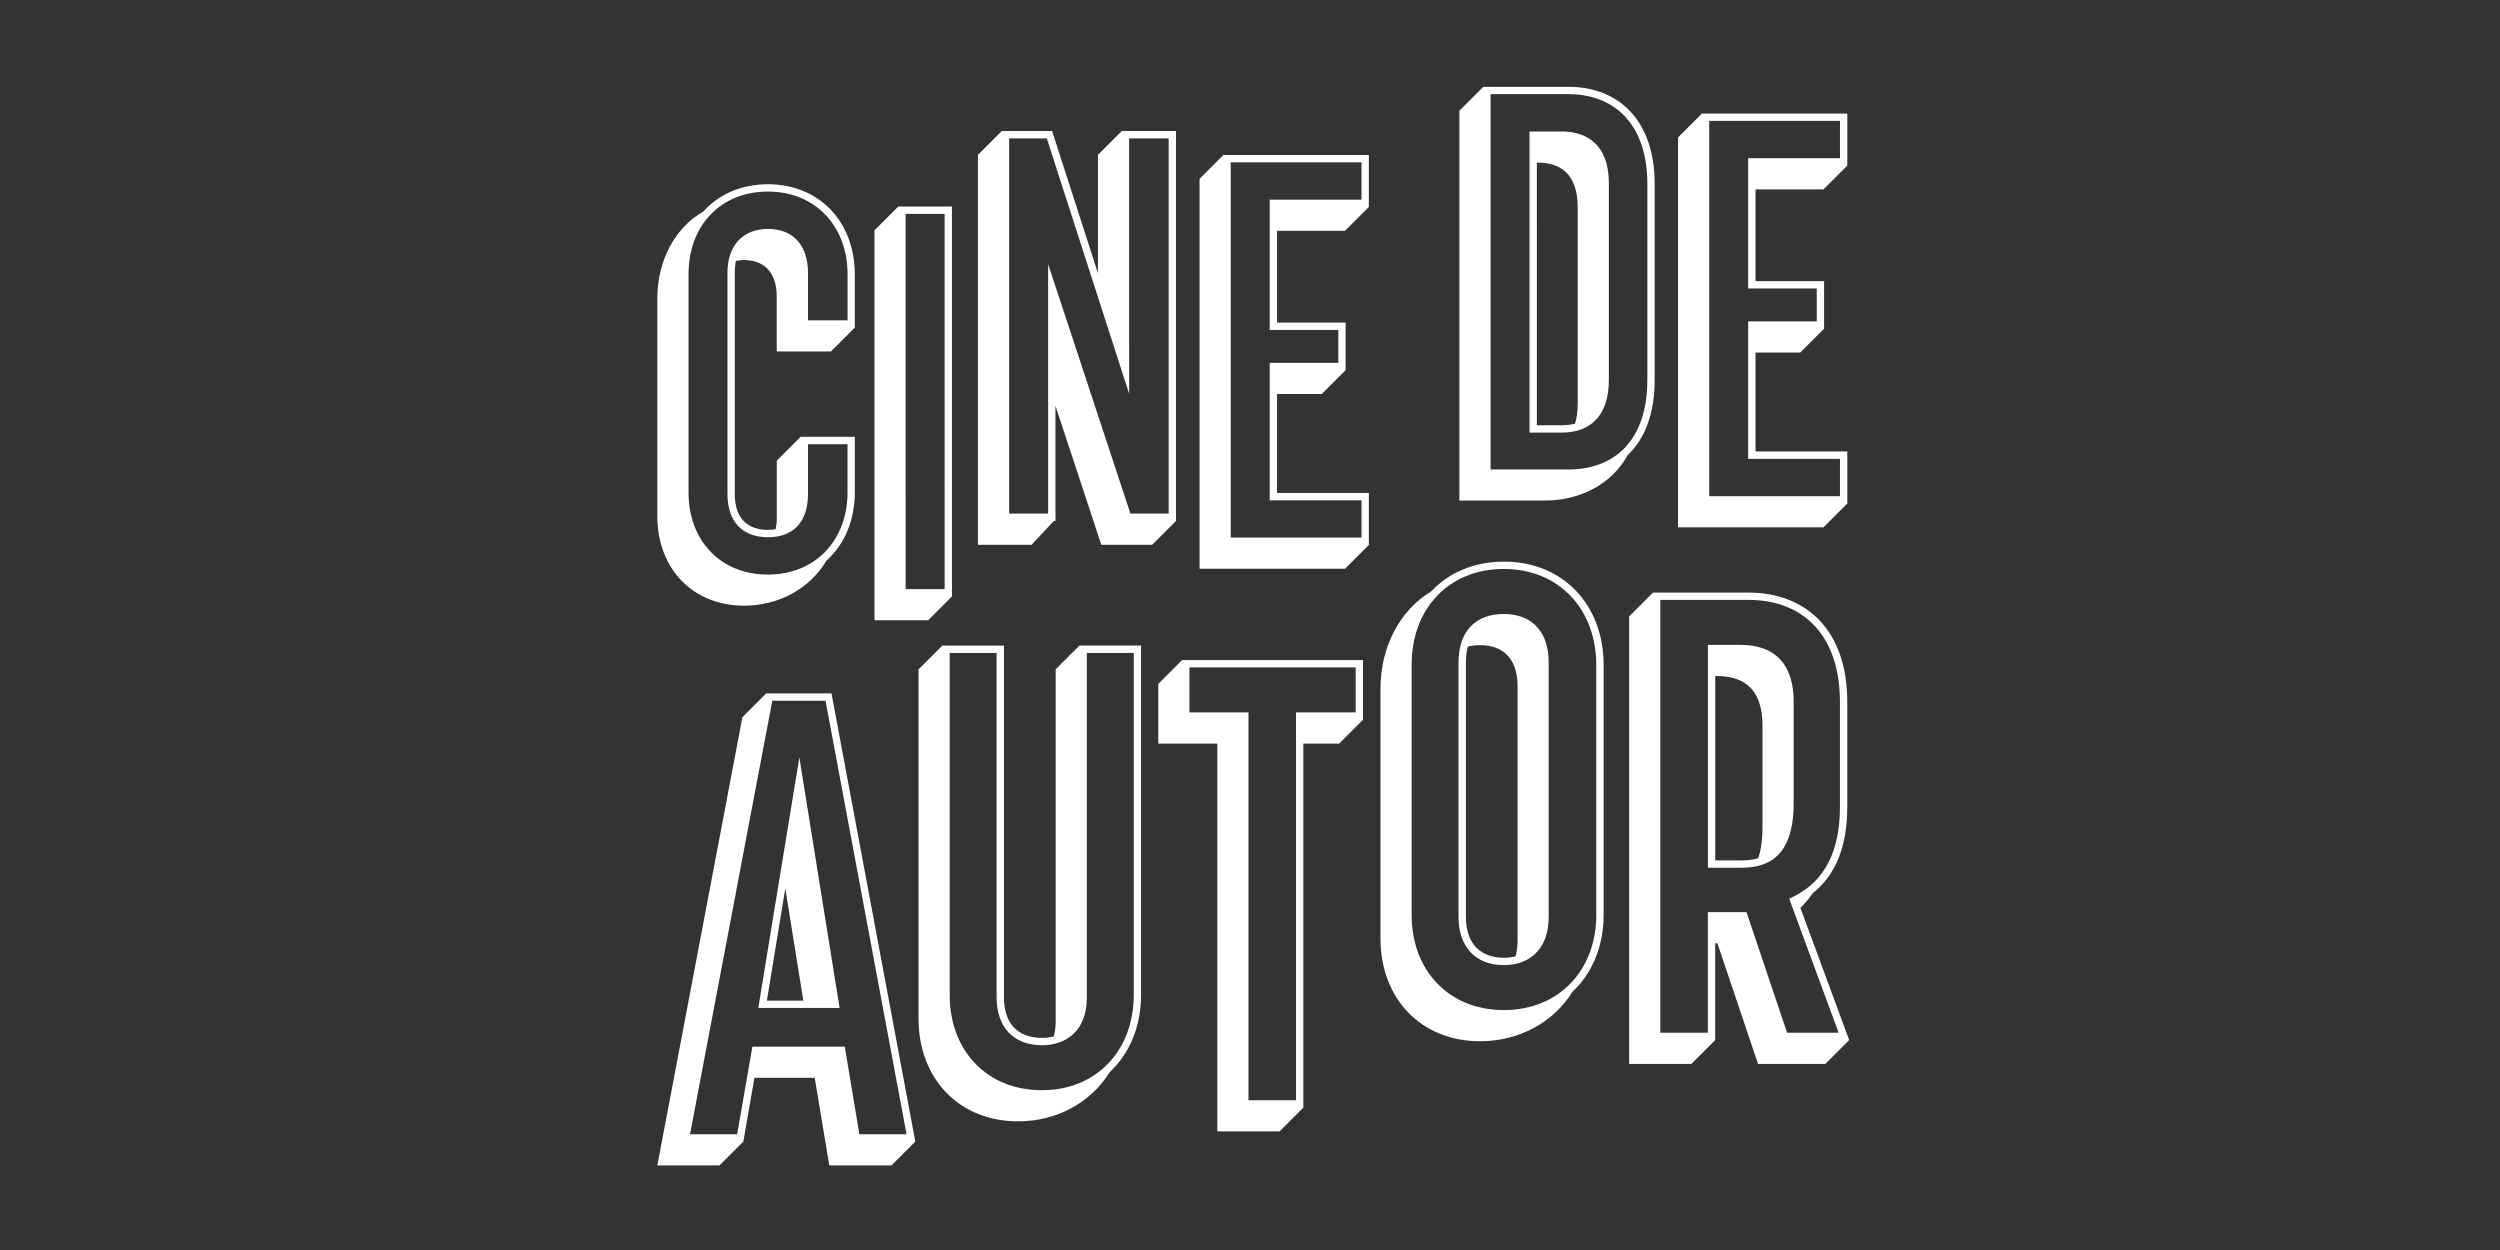
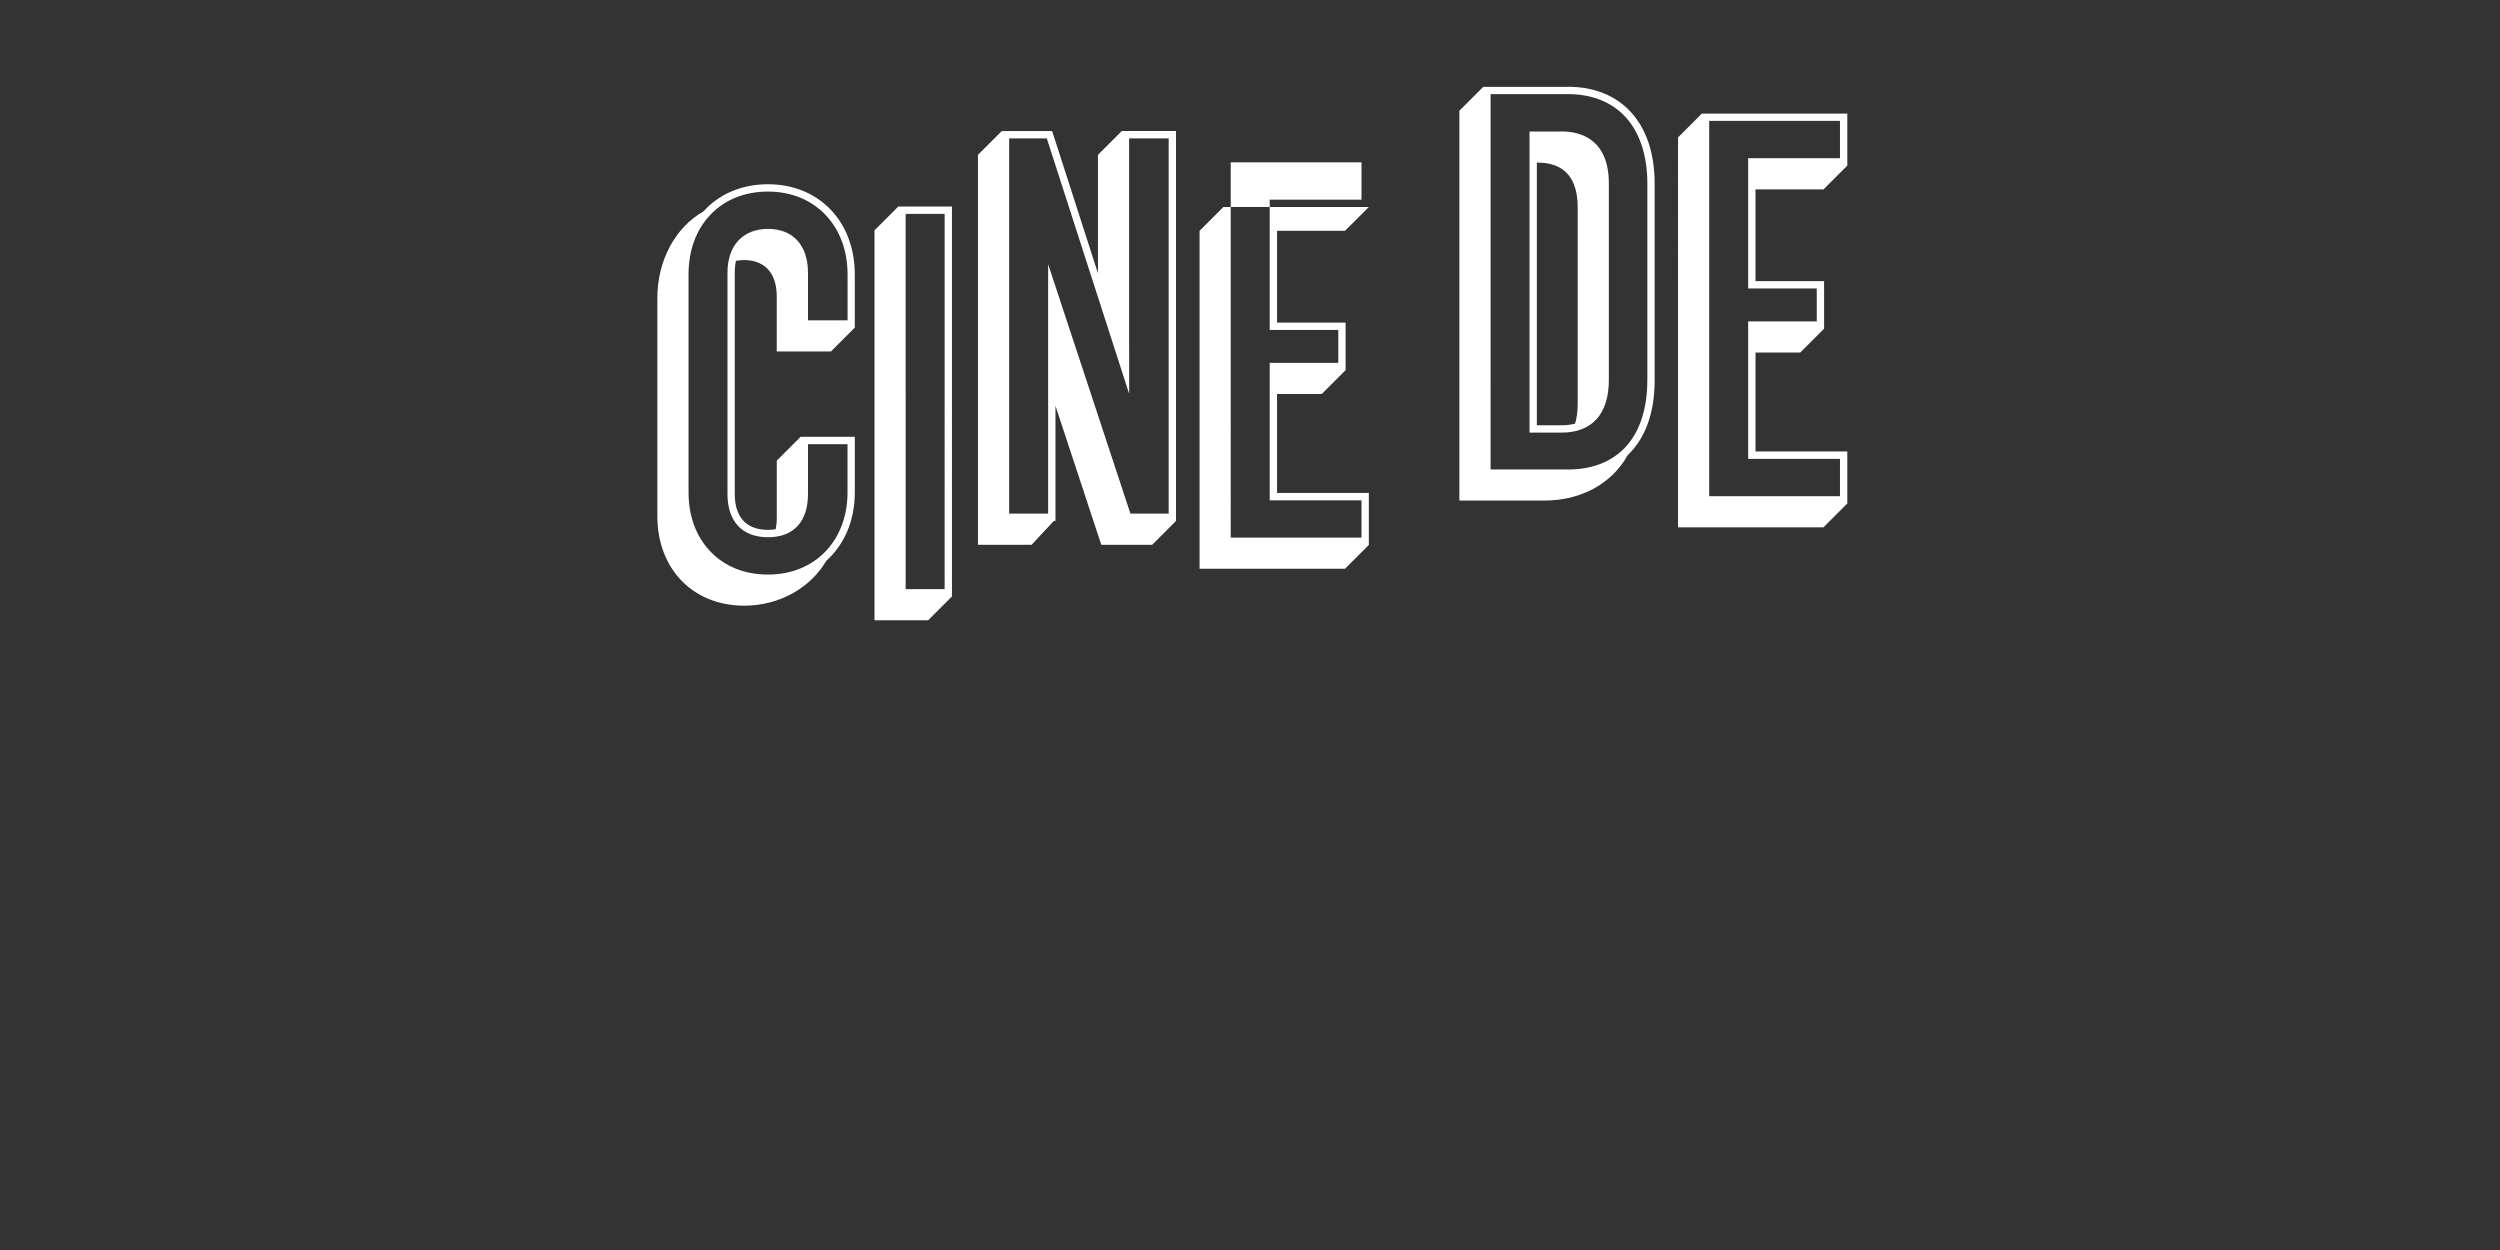
<svg xmlns="http://www.w3.org/2000/svg" id="Pluto_TV_CHANNELS" data-name="Pluto TV CHANNELS" viewBox="0 0 576 288">
  <rect x="0" y="0" width="576" height="288" fill="#333333" stroke="none" />
  <defs>
    <style>
      .cls-1 {
        fill: #fff;
      }
    </style>
  </defs>
  <g id="PlutoTV_CINE_DE_AUTOR" data-name="PlutoTV CINE DE AUTOR">
    <g id="CINE_DE_AUTOR_-_White" data-name="CINE DE AUTOR - White">
-       <path id="AUTOR" class="cls-1" d="M426.05,239.64h0s-11.24-30.48-11.24-30.48c1.04-1.01,2.01-2.14,2.87-3.39,4.93-3.9,7.93-10.25,7.93-19.8v-24.28c0-16.38-9.36-25.16-22.82-25.16h-21.94s-5.49,5.49-5.49,5.49v103.11h14.33l5.49-5.49h0v-22.3h.51l9.36,27.79h15.5l5.49-5.49h0Zm-2.13-77.96v24.28c0,10.05-3.48,16.93-10.34,20.43l-1.34,.68,.52,1.41,10.86,29.46h-11.87l-8.97-26.64-.39-1.15h-8.9v27.79h-10.95v-99.73h20.25c13.23,0,21.13,8.77,21.13,23.47Zm-22.88,38.25c5.25,0,12.22-1.54,12.22-14.85v-23.4c0-8.57-4.23-13.1-12.22-13.1h-7.54v51.35h7.54Zm-5.85-1.69v-42.48h.36c5.41,0,10.53,2.19,10.53,11.41v23.4c0,3.02-.36,5.36-1,7.18-1.26,.37-2.63,.49-4.04,.49h-5.85Zm-48.67-68.84c-6.91,0-12.72,2.53-16.77,6.86-7.23,4.32-11.69,12.79-11.69,22.47v57.48c0,13.89,9.36,23.69,22.96,23.69,8.96,0,16.92-4.35,21.24-11.36,4.53-4.21,7.22-10.44,7.22-17.82v-57.48c0-14.04-9.51-23.84-22.96-23.84Zm21.27,81.32c0,12.96-8.75,22-21.27,22-6.19,0-11.5-2.12-15.37-6.12-3.86-4-5.91-9.5-5.91-15.88v-57.48c0-6.45,2.04-11.99,5.91-16.01,3.86-4.01,9.17-6.14,15.36-6.14,12.53,0,21.27,9.11,21.27,22.15v57.48Zm-14.11-66.74c-1.77-1.65-4.25-2.52-7.17-2.52-6.65,0-10.47,4.08-10.47,11.2v58.5c0,7.01,3.91,11.2,10.47,11.2,2.86,0,5.32-.87,7.1-2.51,2.13-1.96,3.21-4.89,3.21-8.68v-58.5c0-3.81-1.06-6.73-3.15-8.68Zm-15.94,67.18v-58.5c0-1.41,.16-2.63,.45-3.68,.9-.23,1.85-.34,2.83-.34,4.53,0,8.63,2.34,8.63,9.51v58.5c0,1.41-.17,2.63-.46,3.69-.86,.22-1.76,.33-2.67,.33-4.53,0-8.78-2.34-8.78-9.51Zm-161.2-51.4l-5.49,5.49-19.6,103.26h14.33l5.49-5.49,2.55-14.69h13.89l3.36,20.18h14.33l5.49-5.49-19.31-103.26h-15.06Zm-6.69,101.57h-10.87l18.96-99.88h12.26l18.67,99.88h-10.87l-3.13-18.77-.24-1.41h-21.28l-.24,1.4-3.27,18.78Zm21.61-29.09h1.98l-.31-1.96-7.31-45.49-1.65-10.28-1.68,10.27-7.46,45.49-.32,1.96h16.76Zm-10.53-27.55l4.16,25.86h-8.4l4.24-25.86Zm62.3-50.46v81.03c0,1.35-.16,2.52-.44,3.54-.88,.23-1.79,.33-2.7,.33-4.1,0-8.78-1.9-8.78-9.36v-81.03h-14.19l-5.49,5.49v80.44c0,13.89,9.36,23.69,22.96,23.69,8.85,0,16.77-4.34,21.08-11.33,4.53-4.22,7.23-10.45,7.23-17.86v-80.44h-14.19l-5.49,5.49Zm7.18-3.8h10.81v78.75c0,12.96-8.69,22-21.13,22-6.19,0-11.5-2.12-15.37-6.12-3.86-4-5.91-9.5-5.91-15.88v-78.75h10.81v79.34c0,6.92,3.91,11.05,10.47,11.05,2.81,0,5.24-.84,7.03-2.42,2.18-1.94,3.29-4.84,3.29-8.63v-79.34Zm21.95,1.65l-5.49,5.49v13.75h13.6v89.36h14.33l5.49-5.49h0v-83.87h8.26l5.49-5.49v-13.75h-41.68Zm39.99,12.06h-13.75v89.36h-10.95v-89.36h-13.6v-10.37h38.3v10.37Z" />
-       <path id="CINE_DE" data-name="CINE DE" class="cls-1" d="M252.97,35.69v27.27l-10.56-32.77h-11.6l-5.49,5.49V125.52h12.36l5.12-5.49h.38v-26.52l10.56,32.01h11.72l5.49-5.49V30.19h-12.49l-5.49,5.49Zm7.18,44.31V31.88h9.11V118.34h-8.81l-15.67-47.5-3.29-9.98v57.48h-8.98V31.88h8.67l15.68,48.63,3.3,10.23v-10.75Zm159.98-36.36l5.49-5.49v-11.98h-33.51l-5.49,5.49V121.49h33.51l5.49-5.49v-11.98h-21.15v-22.8h10.31l5.49-5.49v-10.96h-15.8v-21.14h15.66Zm-1.55,22.83v7.58h-15.8v31.67h21.15v8.6h-30.13V27.85h30.13v8.6h-21.15v30.01h15.8Zm-217.1-13.39v89.83h12.36l5.49-5.49h0V47.58h-12.36l-5.49,5.49Zm7.18-3.8h8.98v86.45h-8.98V49.27Zm67.72-8.07v89.83h33.51l5.49-5.49h0v-11.98h-21.15v-22.8h10.31l5.49-5.49v-10.96h-15.8v-21.14h15.66l5.49-5.49h0v-11.98h-33.51l-5.49,5.49Zm37.31,4.8h-21.15v30.01h15.8v7.58h-15.8v31.67h21.15v8.6h-30.13V37.4h30.13v8.6Zm46.13-15.71h-7.42V99.67h7.42c7.01,0,10.86-4.31,10.86-12.14V42.3c0-10.45-6.81-12.01-10.86-12.01Zm-5.73,67.7V37.47h.24c4.71,0,9.17,2.17,9.17,10.32v45.24c0,1.81-.22,3.32-.6,4.58-.99,.26-2.04,.37-3.08,.37h-5.73Zm7.26-77.98h-19.62l-5.49,5.49V115.33h19.62c8.01,0,15.33-3.58,19.17-10.47,3.9-3.72,6.2-9.49,6.2-17.19V42.3c0-14.4-8.15-22.3-19.88-22.3Zm18.19,67.66c0,6.52-1.76,11.84-5.08,15.38-3.14,3.34-7.67,5.11-13.1,5.11h-17.93V21.69h17.93c5.4,0,9.93,1.8,13.1,5.21,3.33,3.59,5.09,8.91,5.09,15.4v45.36ZM176.95,42.45c-6.16,0-11.32,2.31-14.86,6.25-6.57,3.74-10.64,11.37-10.64,20.01v50.2c0,12.11,8.16,20.64,20.01,20.64,8.01,0,15.19-3.99,18.94-10.37,4.11-3.67,6.55-9.19,6.55-15.76v-12.78h-12.49l-5.49,5.49v13.16c0,.99-.09,1.86-.25,2.65-.58,.1-1.17,.14-1.78,.14-3.95,0-7.65-1.91-7.65-8.28V62.84c0-1.02,.1-1.93,.27-2.74,.61-.12,1.24-.18,1.88-.18,3.82,0,7.52,2.04,7.52,8.41v12.65h12.49l5.49-5.49h0s0,0,0,0v-12.27c0-12.23-8.28-20.77-20.01-20.77Zm18.32,31.35h-9.11v-10.96c0-6.32-3.44-10.1-9.21-10.1s-9.34,3.78-9.34,10.1v50.97c0,6.34,3.4,9.97,9.34,9.97s9.21-3.63,9.21-9.97v-11.47h9.11v11.09c0,11.16-7.53,18.95-18.32,18.95-5.33,0-9.91-1.82-13.23-5.27-3.33-3.45-5.08-8.18-5.08-13.69V63.22c0-5.57,1.76-10.34,5.09-13.8,3.32-3.45,7.89-5.28,13.23-5.28,10.78,0,18.32,7.85,18.32,19.08v10.58Z" />
+       <path id="CINE_DE" data-name="CINE DE" class="cls-1" d="M252.97,35.69v27.27l-10.56-32.77h-11.6l-5.49,5.49V125.52h12.36l5.12-5.49h.38v-26.52l10.56,32.01h11.72l5.49-5.49V30.19h-12.49l-5.49,5.49Zm7.18,44.31V31.88h9.11V118.34h-8.81l-15.67-47.5-3.29-9.98v57.48h-8.98V31.88h8.67l15.68,48.63,3.3,10.23v-10.75Zm159.98-36.36l5.49-5.49v-11.98h-33.51l-5.49,5.49V121.49h33.51l5.49-5.49v-11.98h-21.15v-22.8h10.31l5.49-5.49v-10.96h-15.8v-21.14h15.66Zm-1.55,22.83v7.58h-15.8v31.67h21.15v8.6h-30.13V27.85h30.13v8.6h-21.15v30.01h15.8Zm-217.1-13.39v89.83h12.36l5.49-5.49h0V47.58h-12.36l-5.49,5.49Zm7.18-3.8h8.98v86.45h-8.98V49.27Zm67.72-8.07v89.83h33.51l5.49-5.49h0v-11.98h-21.15v-22.8h10.31l5.49-5.49v-10.96h-15.8v-21.14h15.66l5.49-5.49h0h-33.51l-5.49,5.49Zm37.31,4.8h-21.15v30.01h15.8v7.58h-15.8v31.67h21.15v8.6h-30.13V37.4h30.13v8.6Zm46.13-15.71h-7.42V99.67h7.42c7.01,0,10.86-4.31,10.86-12.14V42.3c0-10.45-6.81-12.01-10.86-12.01Zm-5.73,67.7V37.47h.24c4.71,0,9.17,2.17,9.17,10.32v45.24c0,1.81-.22,3.32-.6,4.58-.99,.26-2.04,.37-3.08,.37h-5.73Zm7.26-77.98h-19.62l-5.49,5.49V115.33h19.62c8.01,0,15.33-3.58,19.17-10.47,3.9-3.72,6.2-9.49,6.2-17.19V42.3c0-14.4-8.15-22.3-19.88-22.3Zm18.19,67.66c0,6.52-1.76,11.84-5.08,15.38-3.14,3.34-7.67,5.11-13.1,5.11h-17.93V21.69h17.93c5.4,0,9.93,1.8,13.1,5.21,3.33,3.59,5.09,8.91,5.09,15.4v45.36ZM176.95,42.45c-6.16,0-11.32,2.31-14.86,6.25-6.57,3.74-10.64,11.37-10.64,20.01v50.2c0,12.11,8.16,20.64,20.01,20.64,8.01,0,15.19-3.99,18.94-10.37,4.11-3.67,6.55-9.19,6.55-15.76v-12.78h-12.49l-5.49,5.49v13.16c0,.99-.09,1.86-.25,2.65-.58,.1-1.17,.14-1.78,.14-3.95,0-7.65-1.91-7.65-8.28V62.84c0-1.02,.1-1.93,.27-2.74,.61-.12,1.24-.18,1.88-.18,3.82,0,7.52,2.04,7.52,8.41v12.65h12.49l5.49-5.49h0s0,0,0,0v-12.27c0-12.23-8.28-20.77-20.01-20.77Zm18.32,31.35h-9.11v-10.96c0-6.32-3.44-10.1-9.21-10.1s-9.34,3.78-9.34,10.1v50.97c0,6.34,3.4,9.97,9.34,9.97s9.21-3.63,9.21-9.97v-11.47h9.11v11.09c0,11.16-7.53,18.95-18.32,18.95-5.33,0-9.91-1.82-13.23-5.27-3.33-3.45-5.08-8.18-5.08-13.69V63.22c0-5.57,1.76-10.34,5.09-13.8,3.32-3.45,7.89-5.28,13.23-5.28,10.78,0,18.32,7.85,18.32,19.08v10.58Z" />
    </g>
  </g>
</svg>